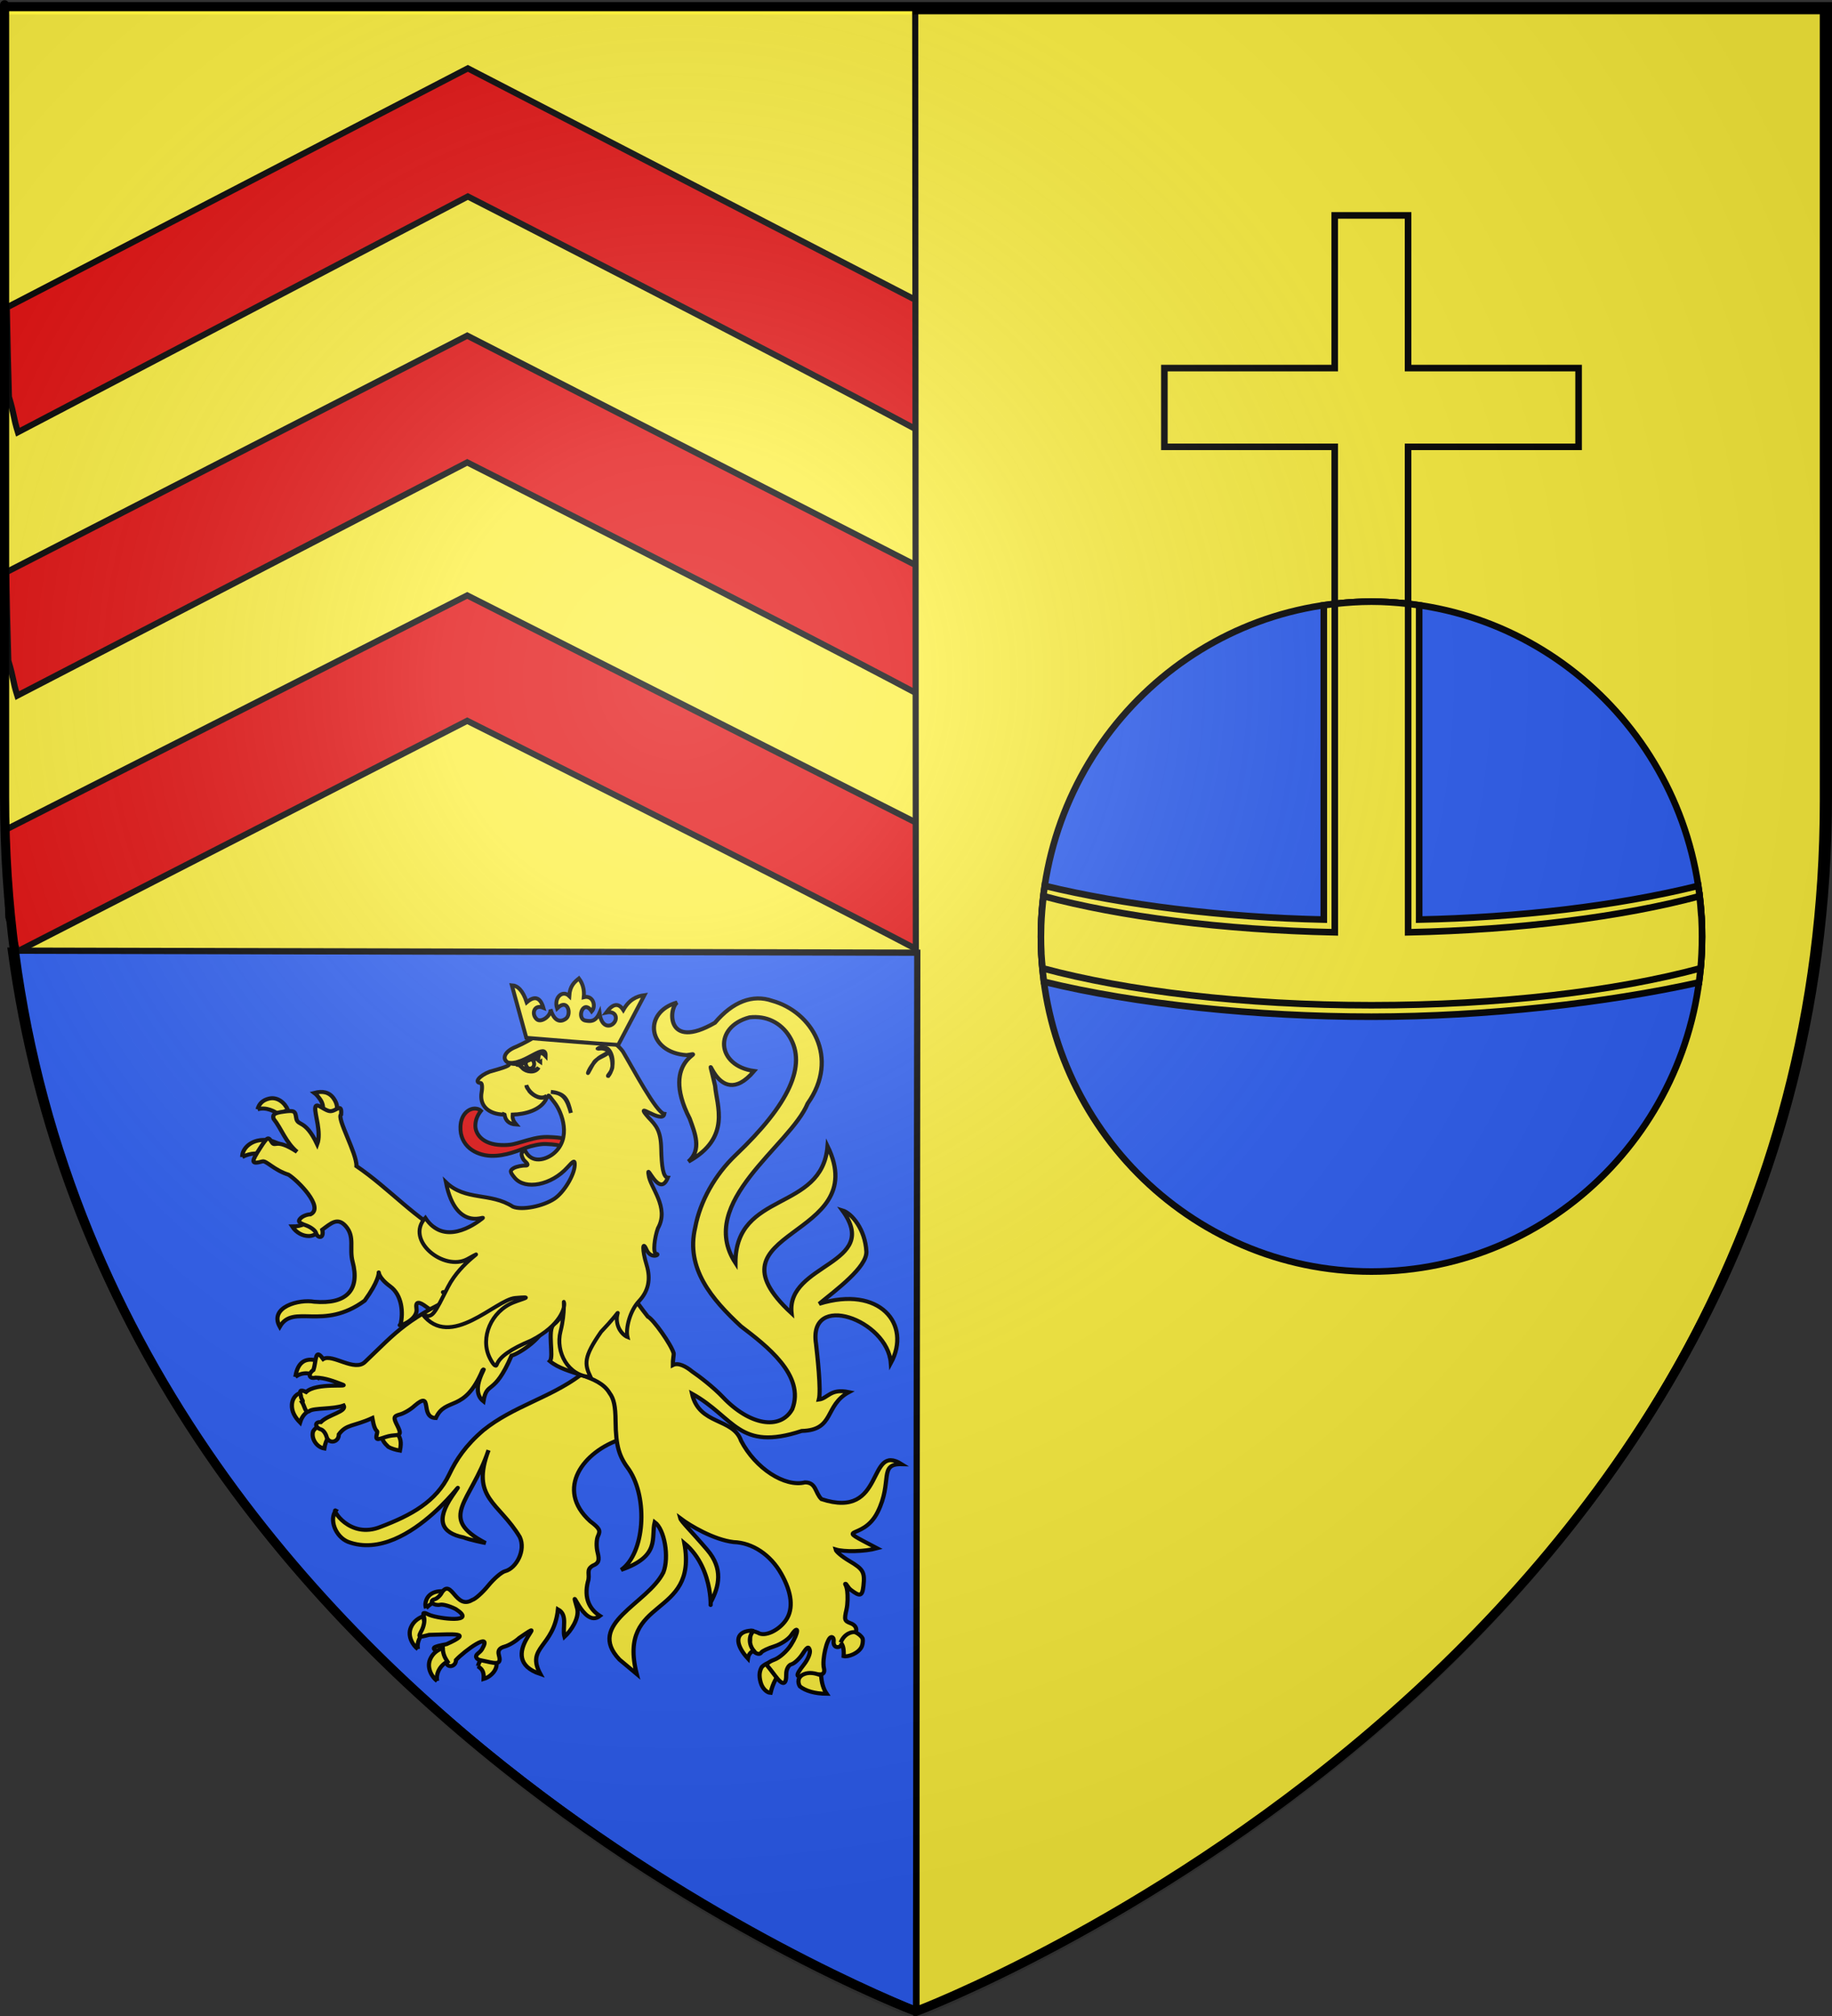
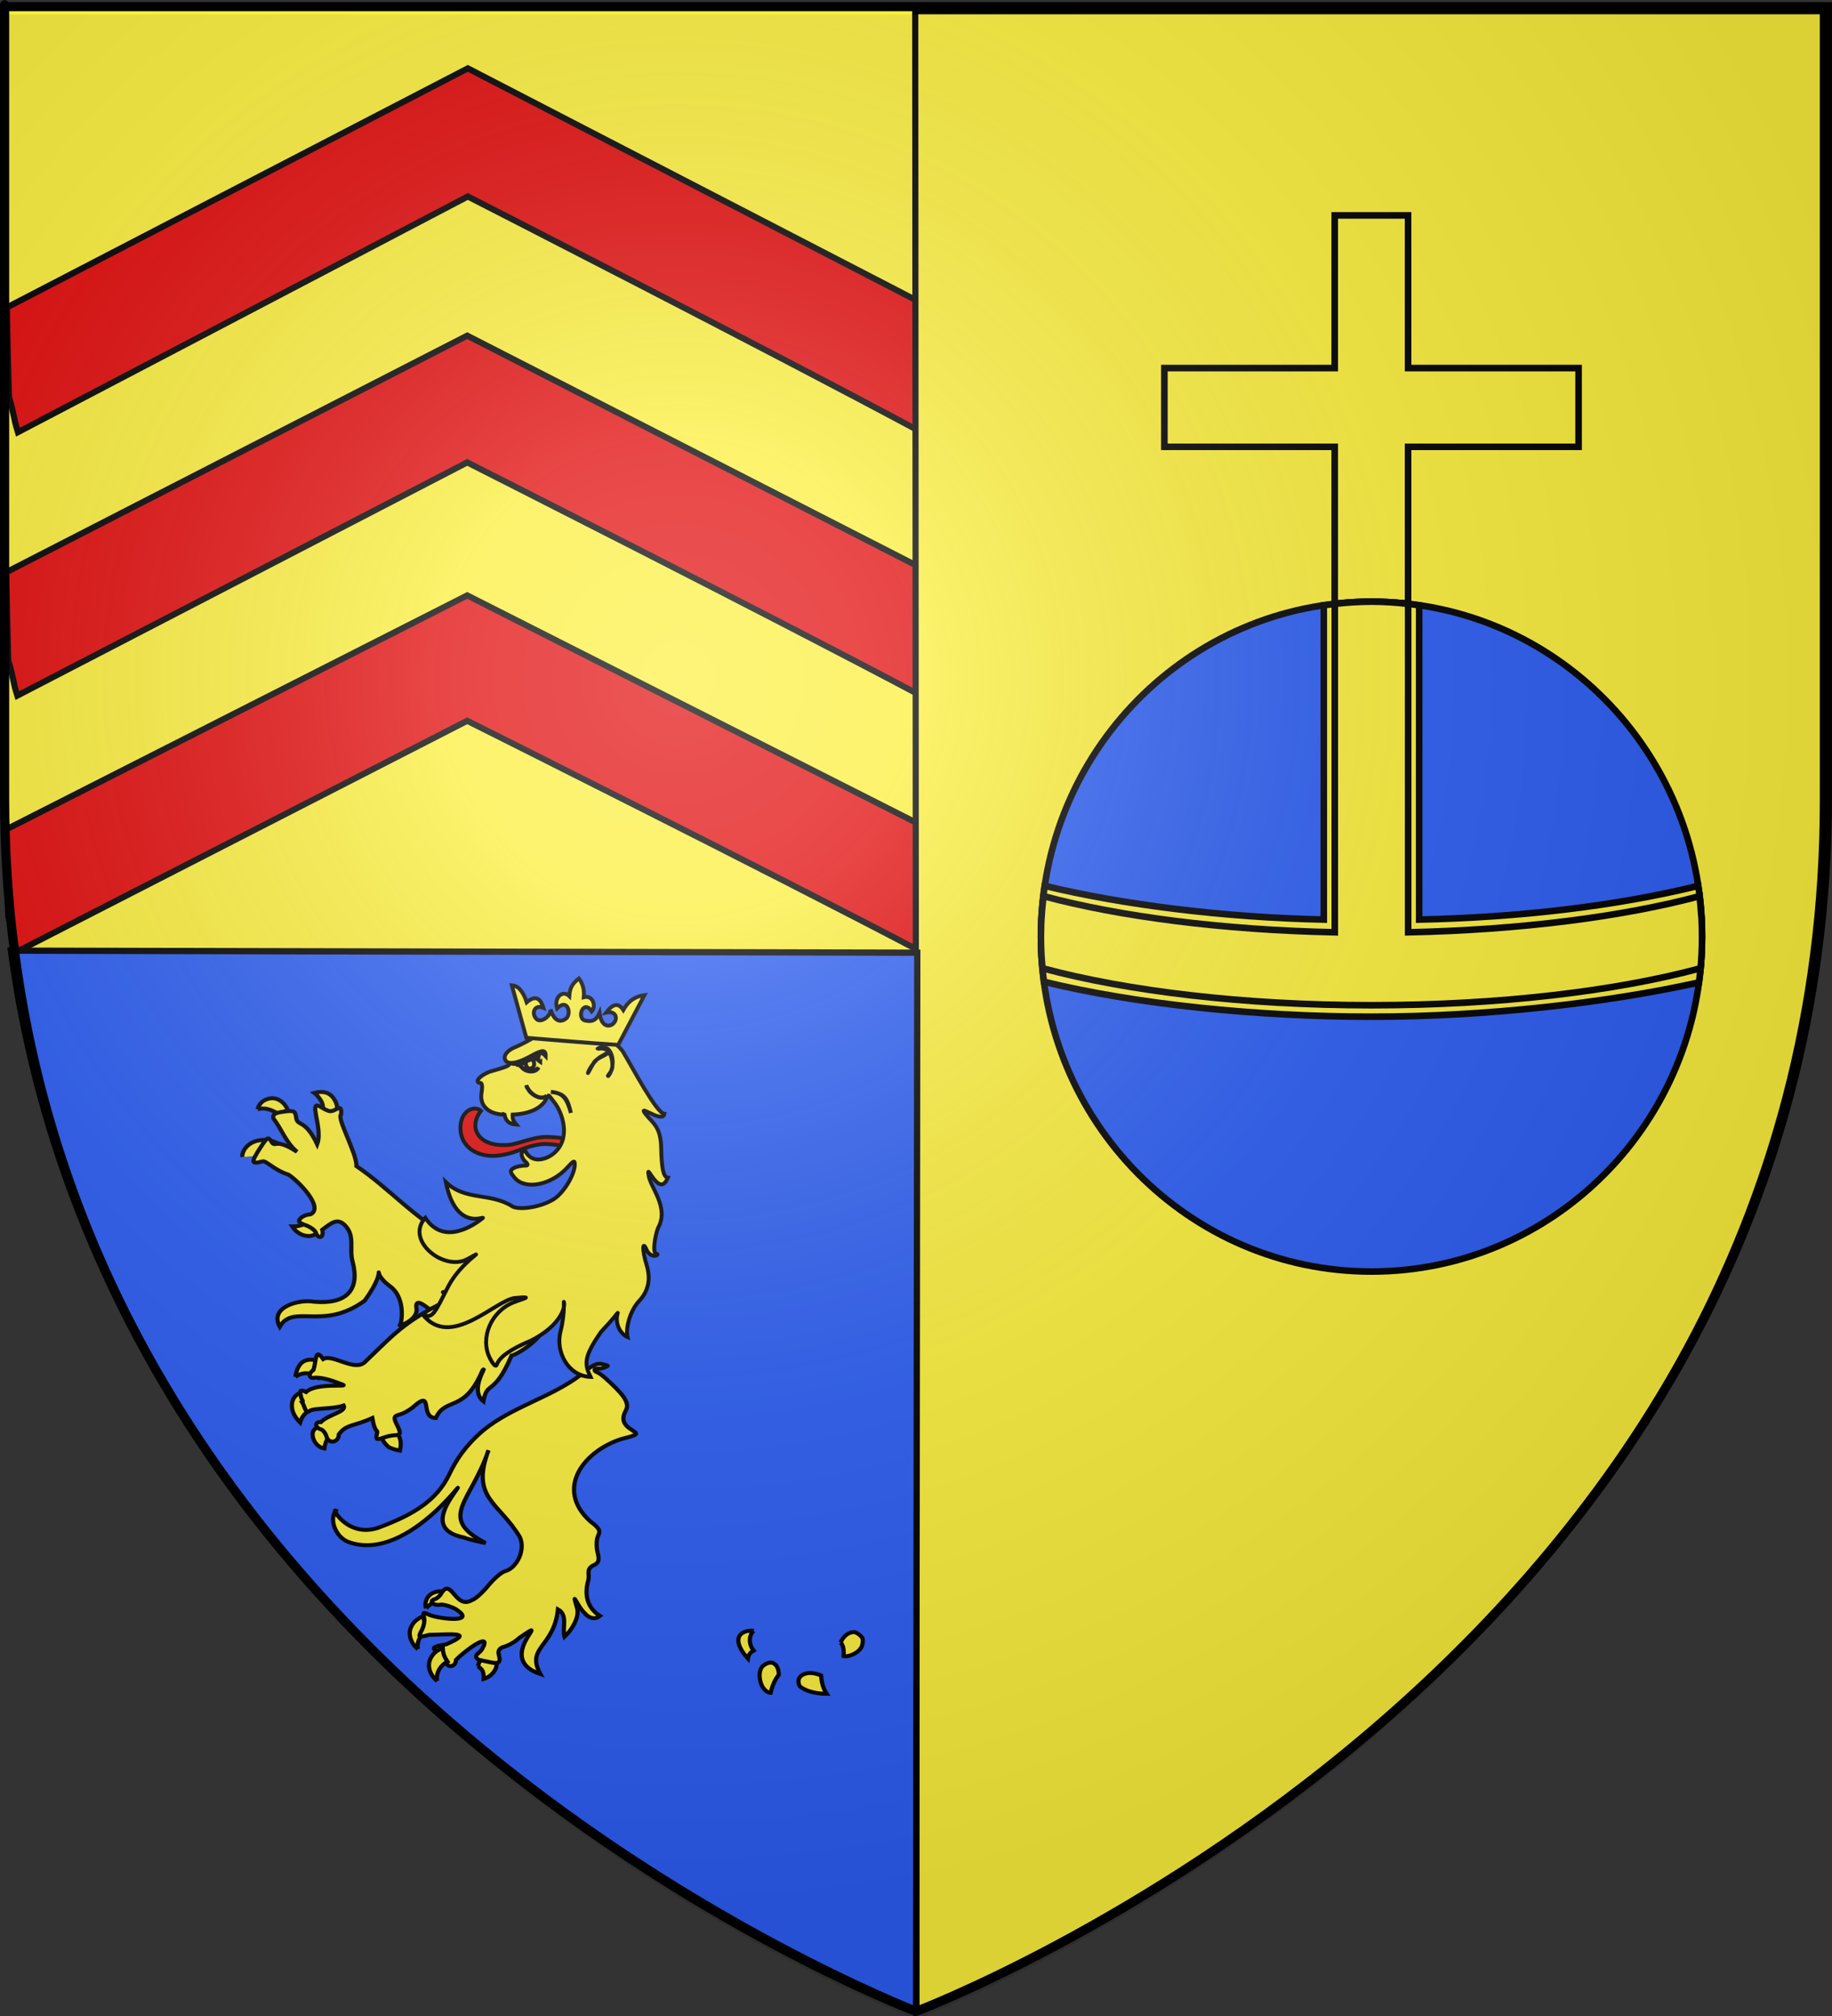
<svg xmlns="http://www.w3.org/2000/svg" xmlns:ns1="http://sodipodi.sourceforge.net/DTD/sodipodi-0.dtd" xmlns:ns2="http://www.inkscape.org/namespaces/inkscape" xmlns:xlink="http://www.w3.org/1999/xlink" height="660" width="600" version="1.0" id="svg2" ns1:version="0.32" ns2:version="0.45.1" ns1:docname="Blason_Drusenheim_67.svg" ns1:docbase="C:\Documents and Settings\ffernandez\Escritorio" ns2:export-filename="/Users/olivier/Desktop/Blason Rouge/Blason_Vide_3D.png" ns2:export-xdpi="144" ns2:export-ydpi="144" ns2:output_extension="org.inkscape.output.svg.inkscape">
  <rect width="100%" height="100%" fill="#333333" stroke="none" />
  <ns1:namedview ns2:window-height="712" ns2:window-width="1024" ns2:pageshadow="2" ns2:pageopacity="0.0" guidetolerance="10.0" gridtolerance="10.0" objecttolerance="10.0" borderopacity="1.0" bordercolor="#666666" pagecolor="#ffffff" id="base" showgrid="false" height="660px" ns2:zoom="0.3939394" ns2:cx="194.71054" ns2:cy="208.58691" ns2:window-x="-4" ns2:window-y="-4" ns2:current-layer="layer2" />
  <desc id="desc4">Flag of Canton of Valais (Wallis)</desc>
  <defs id="defs6">
    <linearGradient id="linearGradient2893">
      <stop style="stop-color:white;stop-opacity:0.314;" offset="0" id="stop2895" />
      <stop id="stop2897" offset="0.19" style="stop-color:white;stop-opacity:0.251;" />
      <stop style="stop-color:#6b6b6b;stop-opacity:0.125;" offset="0.6" id="stop2901" />
      <stop style="stop-color:black;stop-opacity:0.125;" offset="1" id="stop2899" />
    </linearGradient>
    <linearGradient id="linearGradient2885">
      <stop id="stop2887" offset="0" style="stop-color:white;stop-opacity:1;" />
      <stop style="stop-color:white;stop-opacity:1;" offset="0.229" id="stop2891" />
      <stop id="stop2889" offset="1" style="stop-color:black;stop-opacity:1;" />
    </linearGradient>
    <linearGradient id="linearGradient2955">
      <stop id="stop2867" offset="0" style="stop-color:#fd0000;stop-opacity:1;" />
      <stop style="stop-color:#e77275;stop-opacity:0.659;" offset="0.5" id="stop2873" />
      <stop style="stop-color:black;stop-opacity:0.323;" offset="1" id="stop2959" />
    </linearGradient>
    <radialGradient ns2:collect="always" xlink:href="#linearGradient2955" id="radialGradient2961" cx="225.524" cy="218.901" fx="225.524" fy="218.901" r="300" gradientTransform="matrix(-4.167939e-4,2.183,-1.884,-3.599562e-4,615.597,-289.121)" gradientUnits="userSpaceOnUse" />
    <polygon id="star" transform="scale(53,53)" points="0,-1 0.588,0.809 -0.951,-0.309 0.951,-0.309 -0.588,0.809 0,-1 " />
    <clipPath id="clip">
      <path d="M 0,-200 L 0,600 L 300,600 L 300,-200 L 0,-200 z " id="path10" />
    </clipPath>
    <radialGradient ns2:collect="always" xlink:href="#linearGradient2955" id="radialGradient1911" gradientUnits="userSpaceOnUse" gradientTransform="matrix(-4.167939e-4,2.183,-1.884,-3.599562e-4,615.597,-289.121)" cx="225.524" cy="218.901" fx="225.524" fy="218.901" r="300" />
    <radialGradient ns2:collect="always" xlink:href="#linearGradient2955" id="radialGradient2865" gradientUnits="userSpaceOnUse" gradientTransform="matrix(0,1.749,-1.593,-1.049767e-7,551.788,-191.29)" cx="225.524" cy="218.901" fx="225.524" fy="218.901" r="300" />
    <radialGradient ns2:collect="always" xlink:href="#linearGradient2955" id="radialGradient2871" gradientUnits="userSpaceOnUse" gradientTransform="matrix(0,1.386,-1.323,-5.741131e-8,-158.082,-109.541)" cx="225.524" cy="218.901" fx="225.524" fy="218.901" r="300" />
    <radialGradient ns2:collect="always" xlink:href="#linearGradient2893" id="radialGradient3163" gradientUnits="userSpaceOnUse" gradientTransform="matrix(1.353,0,0,1.349,-77.629,-83.208)" cx="221.445" cy="226.331" fx="221.445" fy="226.331" r="300" />
    <radialGradient gradientTransform="matrix(1.353,0,0,1.349,-77.629,-85.747)" gradientUnits="userSpaceOnUse" xlink:href="#linearGradient2893" id="radialGradient9361" fy="226.331" fx="221.445" r="300" cy="226.331" cx="221.445" />
    <radialGradient gradientTransform="matrix(0,1.386,-1.323,-5.741131e-8,-158.082,-109.541)" gradientUnits="userSpaceOnUse" xlink:href="#linearGradient2955" id="radialGradient9359" fy="218.901" fx="225.524" r="300" cy="218.901" cx="225.524" />
    <radialGradient gradientTransform="matrix(0,1.749,-1.593,-1.049767e-7,551.788,-191.29)" gradientUnits="userSpaceOnUse" xlink:href="#linearGradient2955" id="radialGradient9357" fy="218.901" fx="225.524" r="300" cy="218.901" cx="225.524" />
    <radialGradient gradientTransform="matrix(-4.167939e-4,2.183,-1.884,-3.599562e-4,615.597,-289.121)" gradientUnits="userSpaceOnUse" xlink:href="#linearGradient2955" id="radialGradient9355" fy="218.901" fx="225.524" r="300" cy="218.901" cx="225.524" />
    <clipPath id="clipPath9351">
      <path id="path9353" d="M 0,-200 L 0,600 L 300,600 L 300,-200 L 0,-200 z " />
    </clipPath>
    <polygon id="polygon9349" transform="scale(53,53)" points="0,-1 0.588,0.809 -0.951,-0.309 0.951,-0.309 -0.588,0.809 0,-1 " />
    <radialGradient gradientTransform="matrix(-4.167939e-4,2.183,-1.884,-3.599562e-4,615.597,-289.121)" gradientUnits="userSpaceOnUse" xlink:href="#linearGradient2955" id="radialGradient9347" fy="218.901" fx="225.524" r="300" cy="218.901" cx="225.524" />
    <linearGradient id="linearGradient9339">
      <stop id="stop9341" offset="0" style="stop-color:#fd0000;stop-opacity:1" />
      <stop id="stop9343" offset="0.5" style="stop-color:#e77275;stop-opacity:0.659" />
      <stop id="stop9345" offset="1" style="stop-color:black;stop-opacity:0.323" />
    </linearGradient>
    <linearGradient id="linearGradient9331">
      <stop id="stop9333" offset="0" style="stop-color:white;stop-opacity:1" />
      <stop id="stop9335" offset="0.229" style="stop-color:white;stop-opacity:1" />
      <stop id="stop9337" offset="1" style="stop-color:black;stop-opacity:1" />
    </linearGradient>
    <linearGradient id="linearGradient9321">
      <stop id="stop9323" offset="0" style="stop-color:white;stop-opacity:0.314" />
      <stop id="stop9325" offset="0.19" style="stop-color:white;stop-opacity:0.251" />
      <stop id="stop9327" offset="0.6" style="stop-color:#6b6b6b;stop-opacity:0.125" />
      <stop id="stop9329" offset="1" style="stop-color:black;stop-opacity:0.125" />
    </linearGradient>
  </defs>
  <g ns2:groupmode="layer" id="layer3" ns2:label="Fond écu" style="display:inline">
    <path id="path2855" style="fill:#fcef3c;fill-opacity:1;fill-rule:evenodd;stroke:none;stroke-width:1px;stroke-linecap:butt;stroke-linejoin:miter;stroke-opacity:1" d="M 300,658.5 C 300,658.5 598.5,546.18 598.5,260.728 C 598.5,-24.723 598.5,2.176 598.5,2.176 L 1.5,2.176 L 1.5,260.728 C 1.5,546.18 300,658.5 300,658.5 z " ns1:nodetypes="cccccc" />
    <path style="fill:#e20909;fill-opacity:1;fill-rule:evenodd;stroke:#000000;stroke-width:2;stroke-linecap:butt;stroke-linejoin:miter;stroke-miterlimit:4;stroke-dasharray:none;stroke-opacity:1;display:inline" d="M 153.22,22.377 L 2.237,100.66 C 2.401,110.413 2.619,120.164 2.926,129.915 C 4.835,136.381 4.308,136.455 5.867,141.491 L 153.22,64.322 C 153.22,64.322 251.997,114.766 301.7,141.443 C 301.7,127.344 301.7,113.245 301.7,99.147 L 153.22,22.377 z " id="path10333" />
    <path style="fill:#e20909;fill-opacity:1;fill-rule:evenodd;stroke:#000000;stroke-width:2;stroke-linecap:butt;stroke-linejoin:miter;stroke-miterlimit:4;stroke-dasharray:none;stroke-opacity:1;display:inline" d="M 153.021,109.885 L 2.038,187.334 C 2.201,196.984 2.419,206.63 2.726,216.278 C 4.635,222.674 4.108,222.748 5.667,227.73 L 153.021,151.383 C 153.021,151.383 251.798,201.29 301.501,227.683 C 301.501,213.734 301.501,199.786 301.501,185.837 L 153.021,109.885 z " id="path2270" />
    <path style="fill:#e20909;fill-opacity:1;fill-rule:evenodd;stroke:#000000;stroke-width:2;stroke-linecap:butt;stroke-linejoin:miter;stroke-miterlimit:4;stroke-dasharray:none;stroke-opacity:1;display:inline" d="M 153.021,194.923 L 2.038,271.539 C 2.201,281.084 2.419,290.627 2.726,300.17 C 4.635,306.498 4.108,306.57 5.667,311.5 L 153.021,235.975 C 153.021,235.975 251.798,285.344 301.501,311.452 C 301.501,297.654 301.501,283.856 301.501,270.057 L 153.021,194.923 z " id="path2272" />
  </g>
  <g ns2:groupmode="layer" id="layer9" ns2:label="Parti 2" style="display:inline">
    <path style="fill:#fcef3c;fill-opacity:1;fill-rule:evenodd;stroke:#000000;stroke-width:2;stroke-linecap:butt;stroke-linejoin:miter;stroke-opacity:1;display:inline;stroke-miterlimit:4;stroke-dasharray:none" d="M 299.75,3.688 L 300.157,658.685 C 313.454,653.53 597,541.005 597,262.219 C 597,-23.233 597,3.688 597,3.688 L 299.75,3.688 z " id="path2203" ns1:nodetypes="ccscc" />
    <path d="M 437.13,70.526 L 437.13,120.508 L 381.346,120.508 L 381.346,146.288 L 437.13,146.288 L 437.13,207.188 C 441.083,206.744 445.075,206.464 449.144,206.464 C 453.213,206.464 457.205,206.744 461.158,207.188 L 461.158,146.288 L 517.007,146.288 L 517.007,120.508 L 461.158,120.508 L 461.158,70.526 L 437.13,70.526 z " style="fill:#fcef3c;fill-opacity:1;fill-rule:evenodd;stroke:#000000;stroke-width:2.159;stroke-linejoin:miter;stroke-miterlimit:4;stroke-dasharray:none;stroke-opacity:1" id="rect2864" />
    <path d="M 557.443,306.639 C 557.443,367.193 508.97,416.281 449.176,416.281 C 389.382,416.281 340.91,367.193 340.91,306.639 C 340.91,246.085 389.382,196.996 449.176,196.996 C 508.97,196.996 557.443,246.085 557.443,306.639 L 557.443,306.639 z " style="fill:#2b5df2;fill-opacity:1;fill-rule:evenodd;stroke:#000000;stroke-width:2.159;stroke-linejoin:miter;stroke-miterlimit:4;stroke-dasharray:none;stroke-opacity:1" id="path1951" />
    <path style="fill:#fcef3c;fill-opacity:1;fill-rule:evenodd;stroke:#000000;stroke-width:2.159;stroke-linejoin:miter;stroke-miterlimit:4;stroke-dasharray:none;stroke-opacity:1;display:inline" d="M 449.176,196.995 C 448.513,196.995 447.848,197.005 447.187,197.018 C 446.92,197.023 446.65,197.034 446.383,197.04 C 445.612,197.06 444.848,197.072 444.081,197.108 C 443.806,197.121 443.53,197.138 443.254,197.154 C 442.6,197.191 441.939,197.241 441.288,197.289 C 439.986,197.387 438.689,197.508 437.4,197.651 C 436.11,197.795 434.831,197.963 433.556,198.149 L 433.556,301.053 C 400.873,300.361 367.886,296.227 342.157,290.009 C 341.342,295.432 340.905,300.988 340.905,306.642 C 340.905,311.647 341.247,316.571 341.888,321.398 C 371.963,328.771 411.578,332.849 449.176,332.849 C 486.768,332.849 526.362,328.309 556.442,321.624 C 557.103,316.726 557.448,311.725 557.448,306.642 C 557.448,300.988 557.011,295.432 556.196,290.009 C 529.274,296.63 497.508,300.361 464.797,301.053 L 464.797,198.149 C 463.522,197.963 462.242,197.795 460.953,197.651 C 459.664,197.508 458.367,197.387 457.065,197.289 C 456.481,197.246 455.886,197.21 455.299,197.176 C 455.232,197.172 455.165,197.157 455.098,197.154 C 454.823,197.138 454.547,197.122 454.271,197.108 C 453.504,197.072 452.741,197.06 451.97,197.04 C 451.041,197.017 450.111,196.995 449.176,196.995 z " id="path1968" />
    <path d="M 449.17,196.971 C 445.101,196.971 441.109,197.251 437.156,197.695 L 437.156,305.222 C 400.168,304.439 366.84,300.08 341.758,293.384 C 341.382,296.54 341.101,299.749 340.979,302.986 C 340.975,303.095 340.983,303.206 340.979,303.315 C 340.946,304.428 340.914,305.548 340.914,306.669 C 340.914,308.414 340.953,310.145 341.044,311.865 C 341.05,311.996 341.037,312.127 341.044,312.259 C 341.133,313.845 341.288,315.421 341.433,316.994 C 369.236,324.46 407.235,329.095 449.17,329.095 C 491.112,329.095 529.167,324.462 556.971,316.994 C 557.116,315.431 557.217,313.841 557.296,312.259 C 557.39,310.391 557.426,308.56 557.426,306.669 C 557.426,304.822 557.385,302.97 557.296,301.145 C 557.294,301.101 557.298,301.057 557.296,301.013 C 557.278,300.662 557.252,300.311 557.231,299.961 C 557.221,299.805 557.177,299.656 557.166,299.501 C 557.026,297.508 556.877,295.539 556.647,293.582 C 556.639,293.517 556.654,293.449 556.647,293.384 C 531.563,300.083 498.187,304.44 461.184,305.222 L 461.184,197.695 C 457.231,197.251 453.239,196.971 449.17,196.971 z " style="fill:#fcef3c;fill-opacity:1;fill-rule:evenodd;stroke:#000000;stroke-width:2.159;stroke-linejoin:miter;stroke-miterlimit:4;stroke-dasharray:none;stroke-opacity:1;display:inline" id="path2842" />
  </g>
  <g ns2:groupmode="layer" id="layer7" ns2:label="Quartier 1" style="display:inline" />
  <g ns2:groupmode="layer" id="layer11" ns2:label="Quartier 3" style="display:inline">
    <path style="opacity:1;fill:#2b5df2;fill-opacity:1;fill-rule:nonzero;stroke:#000000;stroke-width:2.046;stroke-linecap:round;stroke-linejoin:miter;stroke-miterlimit:4;stroke-dasharray:none;stroke-opacity:1.0;display:inline" d="M 3.562,311.224 C 35.11,544.821 270.789,646.06 300.01,658.014 L 300.421,311.895 L 3.562,311.224 z " id="path7065" ns1:nodetypes="cccc" />
    <path style="fill:#fcef3c;fill-opacity:1;stroke:#000000;stroke-width:1.276;stroke-miterlimit:4;stroke-dasharray:none;stroke-opacity:1.0;display:inline" d="M 193.193,454.579 C 196.82,459.883 194.143,467.038 200.196,469.215 C 202.756,470.136 202.961,465.527 202.322,459.819 C 201.496,458.078 199.04,455.123 197.724,454.501 C 196.409,453.878 189.566,449.275 193.193,454.579 z " id="path2682" ns1:nodetypes="cscsz" />
    <g id="g4191" transform="matrix(1.04,-0.262,0.275,0.99,-135.251,56.064)">
      <path id="path2668" d="M 110.152,433.119 C 108.428,433.219 107.19,434.493 106.679,436.047 C 105.987,438.151 106.506,440.179 107.6,442.248 C 108.851,440.153 110.341,439.564 111.198,439.342 C 112.229,437.898 112.381,434.3 110.152,433.119" style="fill:#fcef3c;fill-opacity:1;stroke:#000000;stroke-width:1.276;stroke-miterlimit:4;stroke-dasharray:none;stroke-opacity:1;display:inline" />
      <path id="path2670" d="M 129.521,509.456 C 129.456,508.919 129.502,508.087 130.232,506.993 C 131.832,504.599 134.955,504.846 137.257,506.15 C 136.651,506.769 135.747,508.064 135.595,509.032 C 133.581,507.649 131.484,508.163 129.521,509.456" style="fill:#fcef3c;fill-opacity:1;stroke:#000000;stroke-width:1.276;stroke-miterlimit:4;stroke-dasharray:none;stroke-opacity:1;display:inline" />
      <path id="path2672" d="M 123.775,521.473 C 122.643,520.039 121.646,516.668 123.464,514.233 C 124.802,512.44 126.615,511.898 128.121,511.704 C 127.615,513.777 128.031,515.092 128.384,516.292 C 125.961,516.805 123.889,519.099 123.775,521.473" style="fill:#fcef3c;fill-opacity:1;stroke:#000000;stroke-width:1.276;stroke-miterlimit:4;stroke-dasharray:none;stroke-opacity:1;display:inline" />
      <path id="path2674" d="M 142.93,529.099 C 141.157,529.099 140.022,531.481 140.017,531.462 C 140.98,532.533 141.431,533.509 140.679,535.808 C 143.212,535.728 145.966,533.632 145.706,531.462 C 145.706,531.462 144.719,529.099 142.93,529.099" style="fill:#fcef3c;fill-opacity:1;stroke:#000000;stroke-width:1.276;stroke-miterlimit:4;stroke-dasharray:none;stroke-opacity:1;display:inline" />
      <path ns1:nodetypes="cccscccsccccssccsssccssccssccssssccccccccssccsssssss" id="path2676" d="M 199.496,447.335 C 198.261,447.414 196.616,448.087 193.804,449.521 C 183.096,454.088 171.547,453.873 160.967,458.896 C 154.354,462.278 150.51,465.931 147.263,469.908 C 141.18,477.359 132.637,479.572 122.845,480.768 C 112.427,482.302 109.769,471.009 110.922,472.246 C 108.16,474.554 108.719,480.294 111.942,482.846 C 128.414,495.01 157.112,467.019 146.325,476.85 C 139.499,483.072 140.163,487.353 146.325,490.498 C 147.86,491.679 152.07,493.843 152.347,493.944 C 140.055,482.218 151.41,480.229 160.803,465.488 C 151.532,478.984 159.621,482.31 162.908,494.739 C 163.668,499.345 159.304,504.18 155.768,504.18 C 154.687,504.18 151.923,505.594 149.649,507.327 C 147.374,509.06 144.725,510.491 143.759,510.507 C 138.065,512.341 139.498,502.224 135.5,505.77 C 134.785,506.638 133.536,507.36 132.704,507.36 C 131.872,507.36 131.49,507.837 131.848,508.42 C 132.206,509.003 133.149,509.48 133.954,509.48 C 134.759,509.48 136.656,510.623 138.166,512.031 C 143.559,518.233 132.475,513.756 130.006,511.832 C 128.337,510.366 128.163,510.377 128.163,512.13 C 128.163,513.195 127.351,514.933 126.386,516.006 C 124.714,517.866 124.801,517.983 128.229,517.927 C 135.489,519.682 141.642,520.533 132.605,522.168 C 128.037,521.866 127.717,522.081 129.611,524.188 C 130.593,525.281 131.26,526.772 131.091,527.501 C 130.58,529.708 133.514,530 134.086,527.799 C 137.34,525.617 147.485,521.413 142.607,526.507 C 141.657,527.496 140.205,527.509 140.271,528.528 C 140.337,529.546 141.398,529.767 142.871,530.582 C 146.043,532.336 147.115,532.577 147.115,529.555 C 147.115,528.139 147.854,527.461 149.484,527.435 C 150.787,527.414 153.038,526.744 154.485,525.911 C 167.551,520.903 144.952,530.002 157.776,538.731 C 155.631,529.129 163.886,531.67 168.239,520.081 C 170.813,522.634 167.89,526.195 167.91,529.091 C 170.281,527.764 173.805,524.55 173.964,521.406 C 173.913,511.353 174.005,528.237 180.051,525.381 C 177.463,522.437 176.823,518.583 179.261,513.952 C 180.694,511.784 179.515,510.065 182.091,509.281 C 183.978,509.011 184.507,508.231 184.558,505.571 C 184.594,503.723 185.26,501.448 186.039,500.503 C 187.252,499.032 187.087,498.278 184.92,495.368 C 177.073,482.6 188.74,473.173 200.845,472.378 C 206.138,472.378 206.329,472.278 204.662,470.424 C 202.493,468.011 202.424,466.171 204.497,463.865 C 206.419,461.727 204.763,458.301 201.207,452.502 C 199.142,449.135 198.624,449.927 198.575,449.057 C 198.526,448.188 200.246,449.112 201.01,449.024 C 203.236,448.767 203.316,448.896 201.438,447.798 C 200.838,447.448 200.238,447.287 199.496,447.335 z " style="fill:#fcef3c;fill-opacity:1;stroke:#000000;stroke-width:1.276;stroke-miterlimit:4;stroke-dasharray:none;stroke-opacity:1;display:inline" />
      <path id="path2678" d="M 126.833,532.825 C 125.701,531.391 124.705,528.02 126.523,525.585 C 127.861,523.792 129.673,523.25 131.179,523.056 C 130.674,525.129 131.09,526.444 131.443,527.644 C 129.02,528.157 126.947,530.451 126.833,532.825" style="fill:#fcef3c;fill-opacity:1;stroke:#000000;stroke-width:1.276;stroke-miterlimit:4;stroke-dasharray:none;stroke-opacity:1;display:inline" />
      <path id="path2686" d="M 139.909,343.918 C 139.553,342.91 139.233,342.152 138.739,341.501 C 141.293,341.479 143.143,342.347 143.963,344.671 C 144.76,346.928 144.236,348.57 143.253,349.72 C 141.875,348.586 140.924,348.069 139.657,347.855 C 140.378,346.525 140.32,345.083 139.909,343.918" style="fill:#fcef3c;fill-opacity:1;stroke:#000000;stroke-width:1.276;stroke-miterlimit:4;stroke-dasharray:none;stroke-opacity:1;display:inline" />
-       <path id="path2690" d="M 112.281,355.701 C 112.767,353.615 115.072,351.784 118.142,351.829 C 120.607,351.865 122.528,353.114 123.681,354.029 C 121.318,354.506 119.851,355.757 119.251,356.904 C 117.637,355.766 115.17,354.954 112.281,355.701" style="fill:#fcef3c;fill-opacity:1;stroke:#000000;stroke-width:1.276;stroke-miterlimit:4;stroke-dasharray:none;stroke-opacity:1;display:inline" />
+       <path id="path2690" d="M 112.281,355.701 C 112.767,353.615 115.072,351.784 118.142,351.829 C 120.607,351.865 122.528,353.114 123.681,354.029 C 121.318,354.506 119.851,355.757 119.251,356.904 " style="fill:#fcef3c;fill-opacity:1;stroke:#000000;stroke-width:1.276;stroke-miterlimit:4;stroke-dasharray:none;stroke-opacity:1;display:inline" />
      <path id="path2688" d="M 120.692,342.155 C 121.645,340.428 123.056,339.728 124.875,339.728 C 127.603,339.728 129.288,342.285 129.56,344.777 C 128.292,344.843 127.508,345.131 126.715,345.669 C 125.685,344.132 123.404,341.975 120.692,342.155" style="fill:#fcef3c;fill-opacity:1;stroke:#000000;stroke-width:1.276;stroke-miterlimit:4;stroke-dasharray:none;stroke-opacity:1;display:inline" />
      <path id="path2692" d="M 127.475,380.241 C 128.192,381.355 128.567,382.048 130.761,383.172 C 130.003,384.052 127.685,385.893 125.414,385.305 C 123.68,384.856 121.992,383.349 121.308,381.057 C 124.324,381.876 126.059,381.064 127.475,380.241" style="fill:#fcef3c;fill-opacity:1;stroke:#000000;stroke-width:1.276;stroke-miterlimit:4;stroke-dasharray:none;stroke-opacity:1;display:inline" />
      <path ns1:nodetypes="cccsssccsssscsscccscsssssccccczzcsss" id="path2680" d="M 126.464,344.78 C 125.026,344.789 124.622,345.235 124.622,346.304 C 126.143,350.035 126.276,354.59 128.833,358.362 C 123.443,352.054 122.79,355.674 122.121,353.194 C 121.628,351.365 121.278,351.459 118.337,354.254 C 114.4,357.996 114.214,358.707 117.877,358.627 C 119.073,358.601 120.558,362.212 124.435,364.747 C 126.543,367.038 132.463,377.674 127.682,378.735 C 126.694,378.475 125.245,378.67 124.457,379.165 C 123.327,379.875 123.543,380.424 125.411,381.749 C 126.714,382.673 127.78,384.088 127.78,384.929 C 127.78,385.771 128.254,386.486 128.833,386.486 C 129.412,386.486 129.886,385.547 129.886,384.399 C 133.056,383.064 135.444,381.637 137.092,385.128 C 138.982,389.132 136.244,392.314 136.203,396.623 C 136.116,405.989 130.923,409.396 121.628,406.031 C 117.518,404.037 107.862,404.084 109.453,411.066 C 115.365,404.868 121.814,415.854 136.597,409.612 C 147.848,399.921 139.6,399.902 145.235,407.17 C 148.072,410.83 146.952,416.448 145.196,419.752 C 143.277,420.481 150.744,419.996 151.174,416.135 C 151.45,413.664 152.505,414.059 154.234,416.367 C 155.864,418.542 156.182,418.175 160.453,417.327 C 163.065,416.808 164.862,416.888 164.96,415.969 C 165.059,415.05 164.416,416.628 160.848,413.65 C 156.23,409.798 183.011,427.508 185.784,412.534 C 187.458,403.438 182.311,400.257 170.258,398.379 C 170.126,397.625 170.461,399.193 167.165,396.789 C 158.188,388.498 153.105,376.981 145.153,367.405 C 146.349,363.555 143.173,350.941 144.857,350.246 C 146.225,346.219 143.36,349.287 141.567,348.225 C 139.773,347.163 138.489,344.331 137.783,346.204 C 137.076,348.078 137.648,354.27 135.381,357.6 C 133.887,348.652 131.017,350.678 131.367,347.761 C 131.622,345.631 131.483,345.29 128.274,344.912 C 127.544,344.827 126.944,344.777 126.464,344.78 z " style="fill:#fcef3c;fill-opacity:1;stroke:#000000;stroke-width:1.276;stroke-miterlimit:4;stroke-dasharray:none;stroke-opacity:1;display:inline" />
      <path id="path2694" d="M 109.939,427.803 C 110.177,427.252 110.578,426.381 111.189,425.539 C 113.331,422.583 116.087,423.232 118.439,424.979 C 117.213,426.502 116.564,427.928 116.259,429.376 C 115.14,427.895 112.608,426.614 109.939,427.803" style="fill:#fcef3c;fill-opacity:1;stroke:#000000;stroke-width:1.276;stroke-miterlimit:4;stroke-dasharray:none;stroke-opacity:1;display:inline" />
      <path id="path2696" d="M 113.849,445.213 C 112.367,444.446 111.17,445.582 110.75,445.956 C 109.499,447.887 110.375,451.148 112.611,452.166 C 113.156,450.837 114.088,449.561 114.916,448.777 C 115.208,447.137 114.916,445.765 113.849,445.213" style="fill:#fcef3c;fill-opacity:1;stroke:#000000;stroke-width:1.276;stroke-miterlimit:4;stroke-dasharray:none;stroke-opacity:1;display:inline" />
      <path id="path2698" d="M 131.617,452.146 C 129.574,453.188 130.874,455.392 131.604,456.678 C 132.27,457.372 133.61,458.23 134.698,458.722 C 135.966,456.043 135.817,454.934 135.395,453.361 C 134.104,451.95 132.815,451.535 131.617,452.146" style="fill:#fcef3c;fill-opacity:1;stroke:#000000;stroke-width:1.276;stroke-miterlimit:4;stroke-dasharray:none;stroke-opacity:1;display:inline" />
      <path id="path2704" d="M 225.346,553.073 C 224.871,553.158 224.2,553.376 223.53,553.772 C 222.63,554.731 221.922,555.97 221.922,558.468 C 221.922,560.441 222.88,562.114 223.99,562.465 C 225.473,559.617 227.056,558.126 227.859,557.513 C 228.619,555.048 227.698,552.654 225.346,553.073" style="fill:#fcef3c;fill-opacity:1;stroke:#000000;stroke-width:1.276;stroke-miterlimit:4;stroke-dasharray:none;stroke-opacity:1;display:inline" />
-       <path ns1:nodetypes="cccccccsscccsccsccsccscccccccczccssccsssssssssssssssssssssssssscczcccccccccccscccccccc" id="path2700" d="M 252.927,341.809 C 241.776,342.161 240.22,355.067 251.391,358.814 C 258.679,359.502 242.865,357.246 247.113,378.679 C 247.489,383.628 248.155,389.279 243.22,391.863 C 257.884,387.814 256.116,376.76 257.27,370.53 C 258.09,352.911 254.975,380.045 269.964,368.983 C 259.269,364.455 261.602,352.156 272.997,352.045 C 278.02,352.723 281.82,356.099 283.197,361.122 C 285.995,371.324 277.626,381.937 257.664,393.52 C 249.948,397.997 243.417,405.052 239.831,412.766 C 233.622,424.659 238.892,436.289 245.227,446.853 C 251.032,454.714 260.207,467.011 253.552,476.469 C 248.255,482.145 239.668,478.121 234.106,467.326 C 232.173,463.573 228.886,459.083 227.164,457.023 C 225.773,454.985 223.856,453.097 221.998,453.545 C 222.408,451.898 223.215,450.355 223.215,449.934 C 223.215,447.085 219.988,437.77 218.609,436.617 C 213.292,423.617 216.906,425.092 203.78,420.904 C 201.828,421.378 194.495,429.747 190.28,431.716 C 187.853,432.849 187.757,441.717 186.134,442.746 C 189.957,448.397 199.348,450.524 201.105,457.255 C 201.899,459.357 201.76,461.756 200.578,466.398 C 198.562,474.324 198.731,477.598 200.578,482.498 C 203.848,492.877 198.319,509.576 190.049,512.809 C 202.892,511.642 201.43,505.162 203.836,500.651 C 206.147,503.658 205.287,512.611 202.289,516.85 C 195.096,525.387 175.161,526.673 182.238,540.399 L 186.134,546.2 C 186.648,520.429 208.743,534.059 210.844,509.463 C 218.088,520.21 212.173,534.601 213.772,529.802 C 217.567,525.557 220.23,520.398 217.033,513.323 C 213.837,506.249 211.644,502.469 211.666,501.446 C 213.977,504.547 219.802,510.709 225.42,512.974 C 230.94,514.639 235.26,519.766 236.87,526.523 C 238.455,533.176 237.624,538.272 234.501,541.132 C 231.502,543.878 226.744,544.774 225.19,542.888 C 221.383,539.981 223.118,543.036 222.052,545.103 C 220.845,546.567 223.203,550.619 224.564,549.248 C 224.93,548.88 226.893,548.479 228.94,548.353 C 230.988,548.228 233.64,547.288 234.797,546.233 C 238.094,543.23 237.246,545.997 233.876,549.248 C 232.219,550.846 229.495,552.315 227.822,552.494 C 226.148,552.674 224.973,553.235 225.222,553.753 C 225.472,554.271 226.168,556.026 226.769,557.629 C 228.127,561.252 229.265,561.342 230.125,557.894 C 230.488,556.436 231.548,555.244 232.461,555.244 C 233.374,555.244 235.234,554.193 236.574,552.925 C 238.558,551.048 239.009,550.946 239.009,552.329 C 239.009,553.262 237.706,555.043 236.113,556.304 C 232.54,559.134 232.496,559.774 235.85,560.014 C 237.298,560.118 239.193,560.372 240.062,560.61 C 241.07,560.887 241.664,560.308 241.707,558.954 C 241.791,556.26 245.035,549.943 246.346,549.943 C 246.892,549.943 247.085,550.585 246.774,551.401 C 245.954,553.553 248.009,554.414 249.538,552.56 C 250.253,551.692 251.472,551.004 252.236,551.004 C 254.563,551.004 255.214,548.645 253.288,547.227 C 251.615,545.995 251.599,545.626 253.124,542.656 C 254.034,540.884 254.675,538.312 254.868,536.991 C 255.166,534.951 254.629,534.581 254.934,534.573 C 255.238,534.564 255.29,535.917 256.085,536.958 C 258.067,539.551 258.801,539.977 260.066,536.627 C 261.62,532.512 261.392,531.463 257.961,527.848 C 256.223,526.018 254.804,523.911 254.835,523.177 C 257.181,524.682 263.191,526.151 267.155,526.07 C 255.466,514.846 263.245,523.196 270.26,514.938 C 277.274,506.679 274.426,499.981 281.268,501.997 C 272.738,492.405 272.085,518.143 254.802,506.548 C 253.412,504.078 254.652,500.98 251.314,500.088 C 244.969,500.077 237.891,491.909 235.916,482.266 C 235.465,474.449 224.794,474.242 225.321,463.881 C 235.932,474.529 234.243,485.434 254.566,483.937 C 264.421,486.269 263.224,477.786 271.631,475.607 C 266.448,472.934 264.929,475.921 262.172,475.574 C 263.647,472.907 265.37,461.51 265.88,458.185 C 267.764,441.206 288.918,456.226 286.332,469.909 C 295.697,459.561 289.437,444.915 270.084,446.006 C 276.038,443.11 287.227,438.385 288.253,433.517 C 289.712,426.596 287.108,420.517 284.533,418.906 C 291.81,438.794 263.634,430.873 261.186,446.77 C 241.114,413.457 291.265,430.448 285.434,397.925 C 278.44,417.902 254.692,404.466 248.781,426.845 C 242.099,404.955 274.597,394.831 283.052,383.212 C 296.341,371.599 291.751,355.135 281.025,348.699 C 275.831,345.07 269.281,345.91 262.37,351.018 C 245.593,355.962 249.948,342.796 252.927,341.809 z " style="fill:#fcef3c;fill-opacity:1;stroke:#000000;stroke-width:1.276;stroke-miterlimit:4;stroke-dasharray:none;stroke-opacity:1;display:inline" />
      <path id="path2702" d="M 224.093,541.996 C 223.633,541.738 222.761,541.544 221.982,541.544 C 218.193,541.544 217.709,545.222 220.119,550.089 C 220.658,548.785 221.509,548.323 222.455,548.049 C 221.459,545.754 222.261,542.913 224.093,541.996" style="fill:#fcef3c;fill-opacity:1;stroke:#000000;stroke-width:1.276;stroke-miterlimit:4;stroke-dasharray:none;stroke-opacity:1;display:inline" />
      <path id="path2706" d="M 235.367,559.276 C 236.999,559.033 238.569,559.706 240.286,561.007 C 239.86,563.166 239.804,565.242 240.429,567.112 C 236.937,566.165 234.43,564.567 233.142,562.744 C 232.77,561.332 233.213,559.598 235.367,559.276" style="fill:#fcef3c;fill-opacity:1;stroke:#000000;stroke-width:1.276;stroke-miterlimit:4;stroke-dasharray:none;stroke-opacity:1;display:inline" />
      <path id="path2708" d="M 248.743,552.368 C 249.137,553.275 249.295,554.31 248.498,556.807 C 249.708,557.479 253.106,557.084 254.552,555.299 C 254.855,554.924 255.459,553.892 255.517,552.822 C 255.354,551.915 254.595,550.932 253.965,550.414 C 253.153,549.748 250.495,549.855 248.743,552.368" style="fill:#fcef3c;fill-opacity:1;stroke:#000000;stroke-width:1.276;stroke-miterlimit:4;stroke-dasharray:none;stroke-opacity:1;display:inline" />
      <path ns1:nodetypes="ccccczccczccssccszcscccccccc" id="path2710" d="M 168.52,414.524 C 147.441,418.115 143.316,421.855 131.742,428.55 C 127.81,431.046 122.815,423.43 119.594,424.446 C 118.085,420.095 117.483,424.467 115.817,427.059 C 113.773,427.849 113.773,429.577 115.817,429.577 C 118.659,430.373 121.055,432.254 123.187,433.817 C 125.255,435.334 115.74,431.1 111.868,433.301 C 110.196,431.795 110.026,432.558 110.026,434.082 C 109.752,435.177 110.547,435.996 109.861,436.103 C 110.321,437.565 109.842,440.044 111.342,439.416 C 112.842,438.787 118.415,440.745 121.814,440.387 C 122.311,442.596 116.632,441.953 113.744,443.755 C 111.951,443.063 111.487,444.952 113.184,446.008 C 113.763,446.368 114.237,447.56 114.237,448.691 C 114.237,451.269 117.394,451.466 118.054,448.923 C 121.172,446.313 122.901,447.693 129.223,446.5 C 128.689,452.245 130.22,450.042 129.241,451.838 C 127.946,454.214 129.832,453.351 132.531,453.362 C 135.23,453.373 136.782,454.976 135.986,450.844 C 135.42,447.997 135.615,447.565 137.664,447.532 C 138.953,447.511 141.218,446.841 142.665,446.008 C 149.588,442.424 143.109,450.03 147.919,451.443 C 152.622,445.516 156.651,452.273 165.566,440.343 C 167.897,438.782 159.876,445.221 163.307,449.984 C 166.049,443.756 166.765,449.395 175.305,438.058 C 177.632,438.058 187.082,434.835 188.08,430.154 L 196.212,417.62 C 194.952,407.51 178.491,422.878 168.52,414.524 z " style="fill:#fcef3c;fill-opacity:1;stroke:#000000;stroke-width:1.276;stroke-miterlimit:4;stroke-dasharray:none;stroke-opacity:1;display:inline" />
    </g>
    <g id="g4213" transform="matrix(0.999,3.4305238e-2,-3.4305238e-2,0.999,-3.814,-6.559)">
      <path id="path2684" d="M 201.051,372.702 C 200.081,372.546 198.94,372.421 196.303,372.421 C 193.039,372.421 190.06,373.569 187.792,374.297 C 185.519,375.026 184.248,375.587 181.052,375.587 C 174.792,375.587 172.35,372.155 172.35,369.388 C 172.35,367.57 172.923,366.11 174.024,364.607 C 173.507,364.137 172.795,363.945 172.112,363.945 C 169.959,363.945 167.484,365.979 167.484,370.065 C 167.484,376.335 172.695,379.237 177.828,379.237 C 182.531,379.237 187.016,377.041 189.013,376.25 C 191.016,375.467 193.817,374.748 195.565,374.748 C 198.698,374.748 199.839,375.006 201.23,375.37 C 201.255,375.206 201.287,374.893 201.287,374.626 C 201.287,373.786 201.182,373.226 201.051,372.702" style="fill:#e20909;fill-opacity:1;stroke:#000000;stroke-width:1.276;stroke-miterlimit:4;stroke-dasharray:none;stroke-opacity:1;display:inline" />
      <path ns1:nodetypes="cscccssssscccczccccssssscczczzczsssczzcczczzzsccczcccc" id="path2712" d="M 197.079,337.605 C 194.814,337.644 193.553,338.044 192.21,338.93 C 189.785,340.533 187.446,341.966 184.839,343.237 C 180.974,344.863 179.947,347.654 182.832,348.769 C 182.444,349.345 183.852,349.383 176.482,351.684 C 173.127,353.095 171.303,355.494 173.587,355.494 C 174.065,355.494 174.261,356.85 174.014,358.541 C 173.386,362.853 176.393,365.616 181.549,365.597 C 181.579,365.597 181.709,365.609 181.812,365.63 C 181.81,365.619 181.814,365.608 181.812,365.597 C 182.206,365.728 182.022,365.674 181.812,365.63 C 182.114,367.396 183.203,368.658 185.728,368.711 C 184.788,367.669 184.352,366.878 184.445,365.498 C 188.387,365.255 193.722,363.787 195.368,359.734 C 196.27,358.596 195.481,358.129 198,361.092 C 200.579,364.125 204.096,372.643 198.264,377.788 C 195.721,379.984 191.167,381.446 188.886,377.092 C 186.979,377.774 188.123,379.378 188.492,380.107 C 188.926,380.666 190.52,381.671 189.577,381.995 C 188.13,382.013 186.244,382.45 185.399,382.989 C 184.083,383.827 184.146,384.299 185.826,386.169 C 189.407,390.152 197.959,388.146 202.969,382.161 C 204.96,379.781 205.333,379.648 205.338,381.299 C 205.346,384.563 202.099,390.379 199.053,392.562 C 195.383,395.193 188.556,396.758 185.563,395.643 C 177.996,391.126 169.986,394.372 163.321,388.355 C 167.429,405.765 178.033,397.89 175.473,400.001 C 173.027,402.017 163.413,409.335 157.004,400.281 C 150.487,407.829 163.712,417.734 171.251,413.3 C 178.686,408.925 169.328,413.808 165.196,422.641 C 161.065,431.475 160.46,433.522 157.135,431.817 C 166.669,443.408 180.923,426.278 187.307,425.49 C 193.691,424.703 190.088,425.527 186.846,426.948 C 179.633,430.11 176.192,438.886 179.641,445.333 C 180.814,447.526 181.776,448.415 182.043,447.553 C 182.846,444.958 186.395,442.265 193.098,439.205 C 202.615,433.888 203.782,427.969 203.397,426.517 C 203.003,425.037 204.01,429.219 202.541,435.958 C 201.066,442.725 205.567,450.484 212.881,450.484 C 210.747,446.337 210.323,444.117 215.834,435.594 C 223.31,427.168 220.479,428.399 220.889,431.755 C 221.299,435.111 223.618,436.704 224.544,437.024 C 223.773,434.176 225.053,428.377 227.909,425.126 C 230.765,421.874 231.643,417.973 229.982,413.167 C 228.32,408.361 228.275,405.011 229.817,408.231 C 231.36,411.451 234.615,409.581 233.01,409.43 C 231.788,409.316 232.318,403.968 233.272,401.076 C 236.945,394.058 230.203,387.789 229.62,383.684 C 228.625,379.234 233.379,391.527 235.966,384.385 C 234.418,384.335 233.79,380.828 233.459,374.944 C 233.129,369.059 231.537,367.447 228.929,364.902 C 223.429,359.067 233.564,367.165 234.108,363.559 C 231.495,363.404 223.065,348.578 219.815,343.601 C 214.64,337.057 204.837,337.739 197.079,337.605 z " style="fill:#fcef3c;fill-opacity:1;stroke:#000000;stroke-width:1.276;stroke-miterlimit:4;stroke-dasharray:none;stroke-opacity:1;display:inline" />
      <path ns1:nodetypes="ccccccssccsc" id="path2714" d="M 191.746,345.508 C 186.482,349.435 185.386,347.101 185.2,349.04 C 185.242,349.241 185.56,349.22 185.988,349.094 C 186.146,349.477 186.674,349.638 187.138,350.191 C 188.341,351.375 191.359,351.818 192.433,349.776 C 191.256,351.4 187.906,351.304 186.169,349.04 C 187.392,348.632 188.737,347.829 188.317,348.055 C 187.77,348.347 188.511,350.832 190.042,350.144 C 191.072,349.681 191.101,348.506 190.625,347.743 C 191.791,345.993 191.593,347.202 192.859,347.917 C 192.859,347.917 192.821,346.763 192.833,346.767 C 192.376,346.716 192.169,345.509 191.746,345.508 z " style="fill:#fcef3c;fill-opacity:1;stroke:#000000;stroke-width:1.276;stroke-miterlimit:4;stroke-dasharray:none;stroke-opacity:1;display:inline" />
      <path ns1:nodetypes="ccsssssssc" id="path2716" d="M 214.725,342.81 C 216.874,344.335 217.335,349.136 215.317,351.799 C 214.698,351.885 216.631,350.382 216.565,348.55 C 216.437,345.047 215.3,343.898 214.931,344.262 C 213.834,345.34 211.315,346.028 210.445,347.567 C 209.576,349.106 208.475,351.569 208.633,350.966 C 209.042,349.408 211.063,346.491 212.489,345.633 C 214.645,344.336 216.248,343.506 213.516,342.925 C 212.095,342.622 210.95,343.377 211.778,342.804 C 212.565,342.26 213.709,342.34 214.725,342.81 z " style="fill:#fcef3c;fill-opacity:1;stroke:#000000;stroke-width:1.276;stroke-miterlimit:4;stroke-dasharray:none;stroke-opacity:1;display:inline" />
      <path ns1:nodetypes="ccc" id="path2718" d="M 203.495,364.288 C 202.237,359.679 201.353,357.997 196.696,357.646 C 200.859,357.783 202.075,359.896 203.495,364.288 z " style="fill:#fcef3c;fill-opacity:1;stroke:#000000;stroke-width:1.276;stroke-miterlimit:4;stroke-dasharray:none;stroke-opacity:1;display:inline" />
      <path ns1:nodetypes="cccc" id="path2720" d="M 187.419,348.179 C 192.992,346.501 192.233,343.641 194.591,345.975 C 194.603,341.164 187.995,348.898 182.937,348.605 C 183.549,349.065 186.375,349.026 187.419,348.179 z " style="fill:#fcef3c;fill-opacity:1;stroke:#000000;stroke-width:1.276;stroke-miterlimit:4;stroke-dasharray:none;stroke-opacity:1;display:inline" />
      <path ns1:nodetypes="cccc" id="path2722" d="M 189.708,357.71 C 190.967,359.073 193.846,360.617 195.421,358.908 C 193.663,360.646 189.806,358.815 188.602,355.747 C 188.695,356.679 189.232,356.829 189.708,357.71 z " style="fill:#fcef3c;fill-opacity:1;stroke:#000000;stroke-width:1.276;stroke-miterlimit:4;stroke-dasharray:none;stroke-opacity:1;display:inline" />
      <path ns1:nodetypes="ccccccscccccccscsccc" id="path6599" d="M 182.717,323.168 L 188.046,340.206 C 198.079,340.685 209.385,341.244 218.223,341.5 L 226.25,324.918 C 223.67,325.348 221.293,326.562 219.498,330.011 C 217.842,327.62 215.981,328.043 213.93,331.033 C 217.286,330.166 218.031,333.262 216.104,334.807 C 215.019,335.677 212.513,335.874 211.738,331.233 C 210.521,334.29 208.785,334.112 207.317,333.917 C 204.081,333.592 206.213,326.646 209.162,330.817 C 210.648,329.057 209.411,325.394 206.408,326.268 C 206.57,323.882 205.949,321.864 204.602,320.187 C 203.159,321.452 201.72,322.723 201.64,326.051 C 199.387,324.01 196.536,326.704 197.79,330.226 C 201.203,326.602 202.632,331.908 200.867,333.433 C 199.947,334.228 197.37,335.607 195.663,330.622 C 195.972,332.755 192.721,335.243 191.27,334.019 C 189.309,332.365 190.219,329.04 193.288,330.171 C 192.236,326.987 190.442,326.102 187.78,328.582 C 186.373,324.699 184.596,323.214 182.717,323.168 z " style="fill:#fcef3c;fill-opacity:1;fill-rule:evenodd;stroke:#000000;stroke-width:1.276;stroke-linecap:butt;stroke-linejoin:miter;stroke-miterlimit:4;stroke-dasharray:none;stroke-opacity:1;display:inline" />
    </g>
  </g>
  <g ns2:groupmode="layer" id="layer2" ns2:label="Reflet final" style="display:inline" ns1:insensitive="true">
    <path ns1:nodetypes="cccccc" d="M 300,661.038 C 300,661.038 598.5,548.718 598.5,263.267 C 598.5,-22.185 598.5,4.715 598.5,4.715 L 1.5,4.715 L 1.5,263.267 C 1.5,548.718 300,661.038 300,661.038 z " style="opacity:1;fill:url(#radialGradient3163);fill-opacity:1;fill-rule:evenodd;stroke:none;stroke-width:1px;stroke-linecap:butt;stroke-linejoin:miter;stroke-opacity:1" id="path2875" ns2:export-xdpi="144" ns2:export-ydpi="144" />
  </g>
  <g ns2:groupmode="layer" id="layer1" ns2:label="Contour final" ns1:insensitive="true" style="display:inline">
    <path ns1:nodetypes="cccccc" d="M 300,658.5 C 300,658.5 1.5,546.18 1.5,260.728 C 1.5,-24.723 1.5,2.176 1.5,2.176 L 598.5,2.176 L 598.5,260.728 C 598.5,546.18 300,658.5 300,658.5 z " style="opacity:1;fill:none;fill-opacity:1;fill-rule:evenodd;stroke:#000000;stroke-width:3;stroke-linecap:butt;stroke-linejoin:miter;stroke-miterlimit:4;stroke-dasharray:none;stroke-opacity:1" id="path1411" ns2:export-xdpi="144" ns2:export-ydpi="144" />
  </g>
</svg>